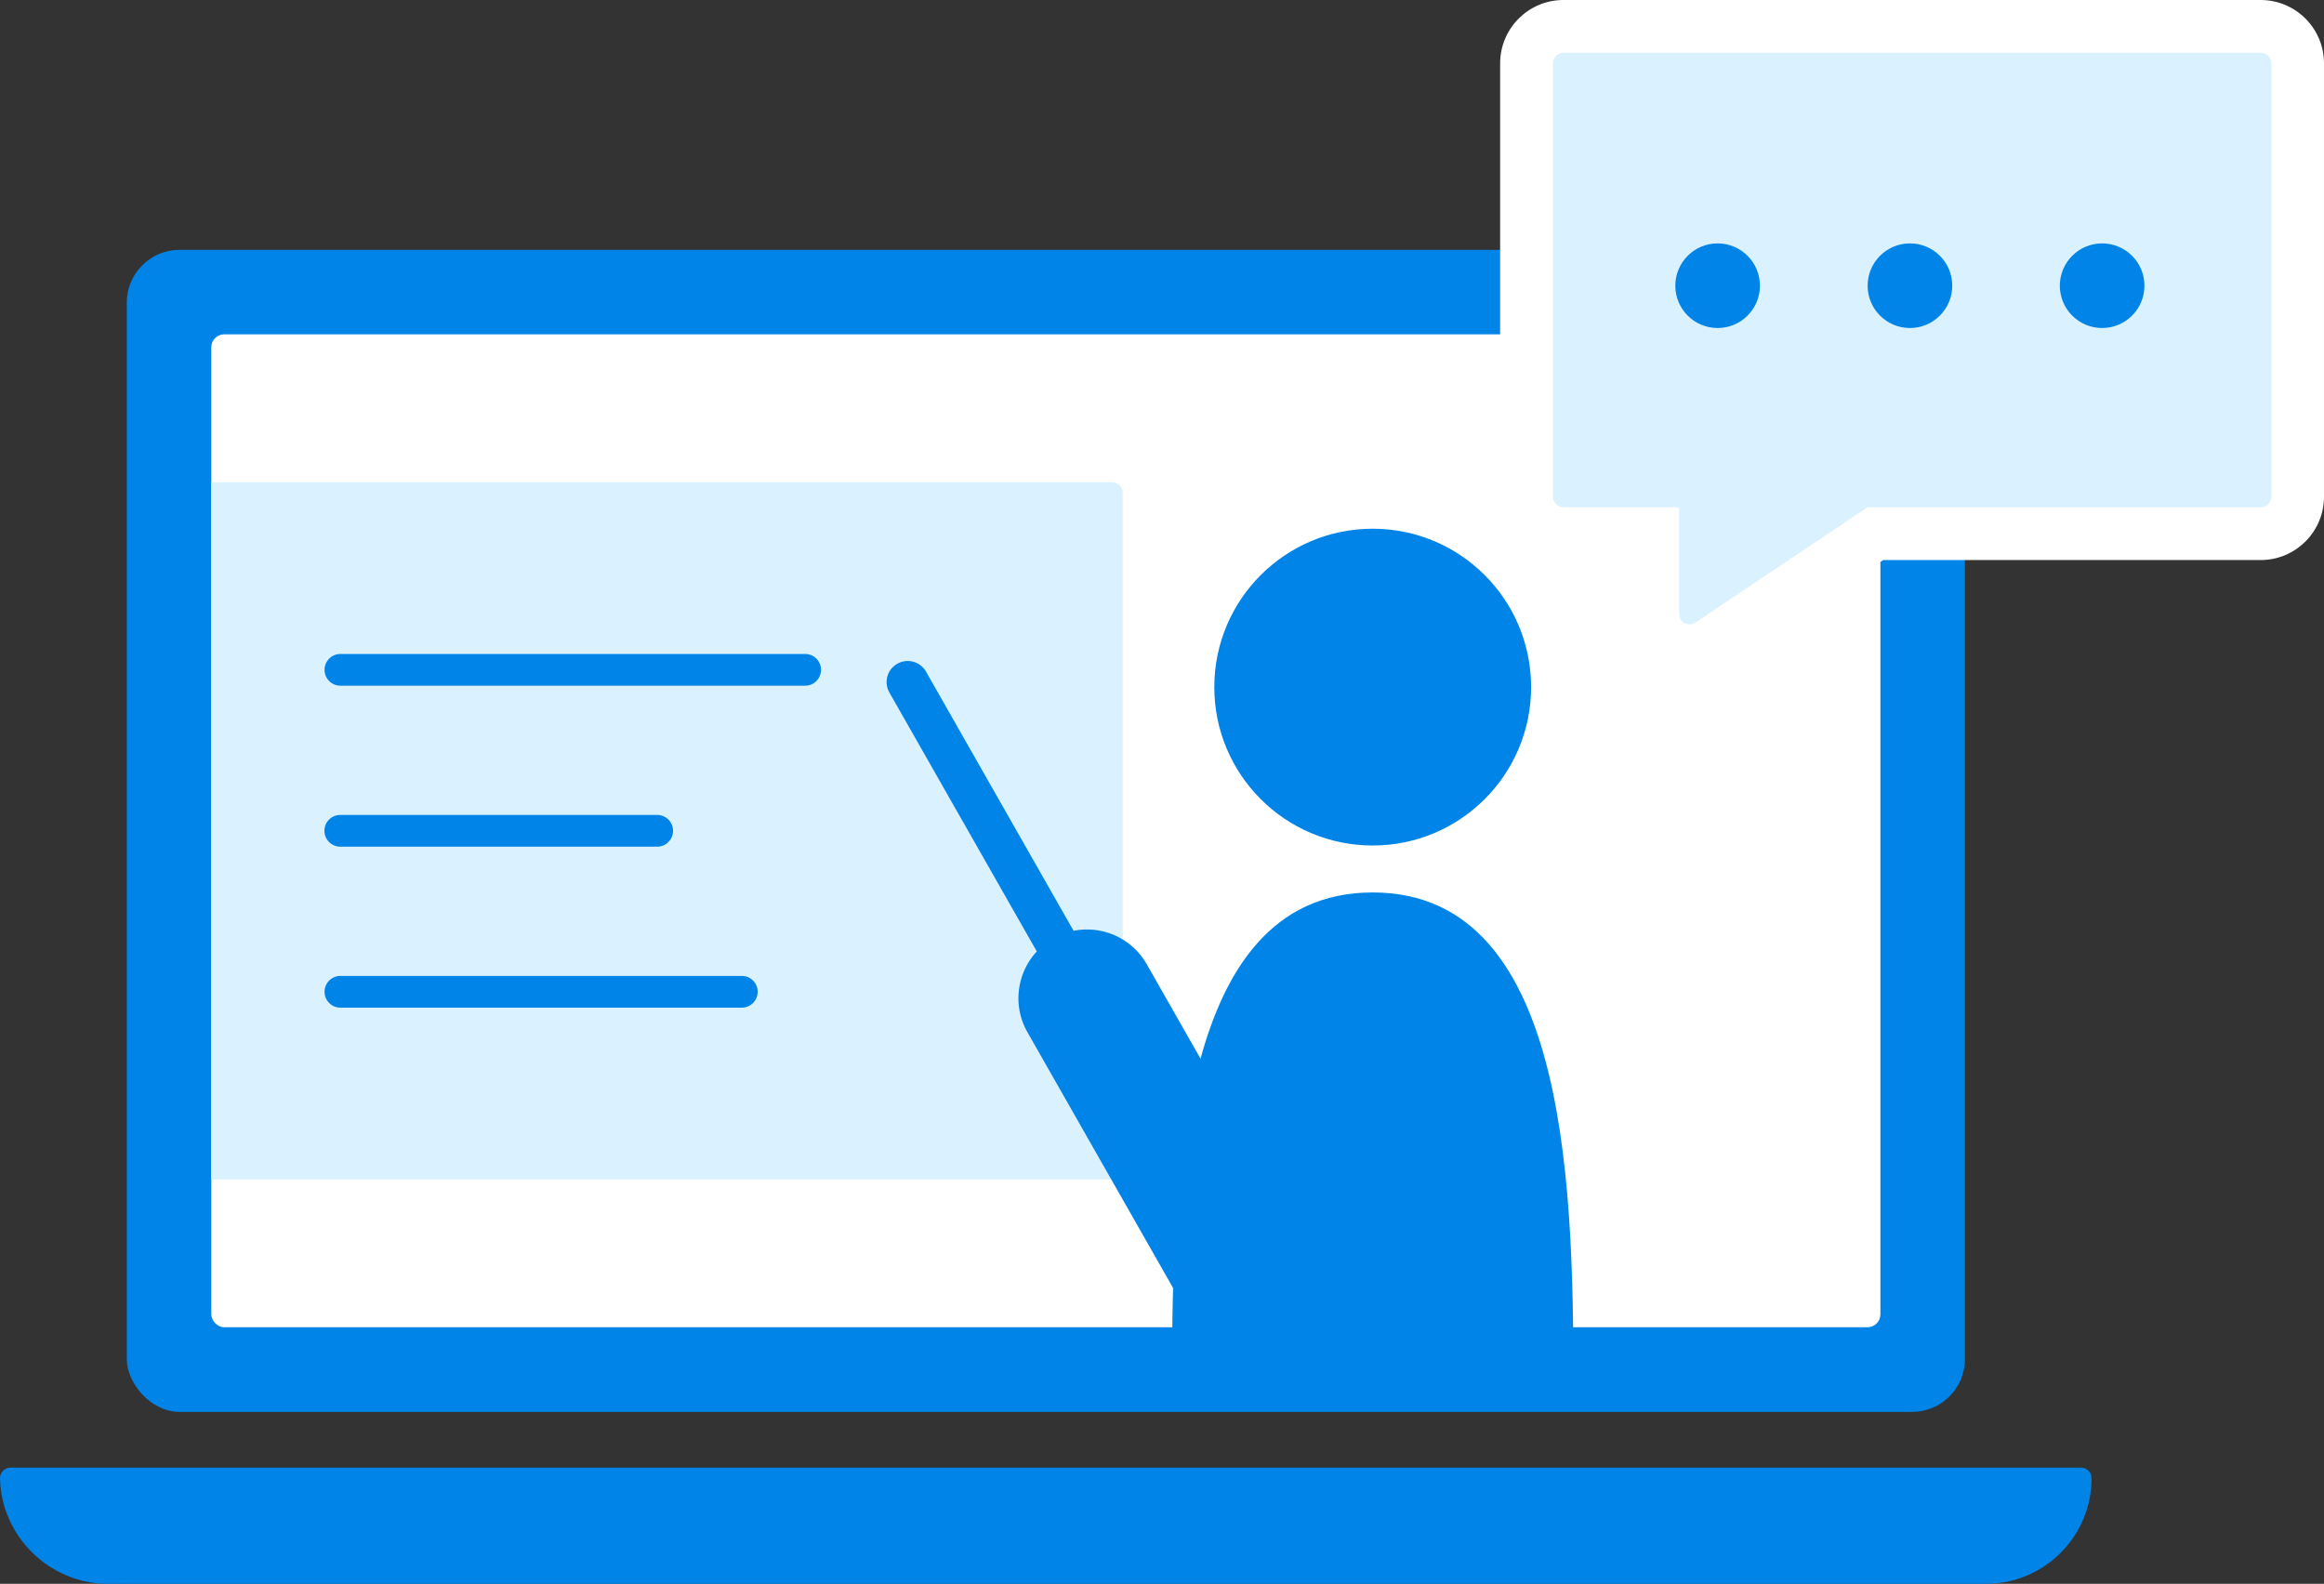
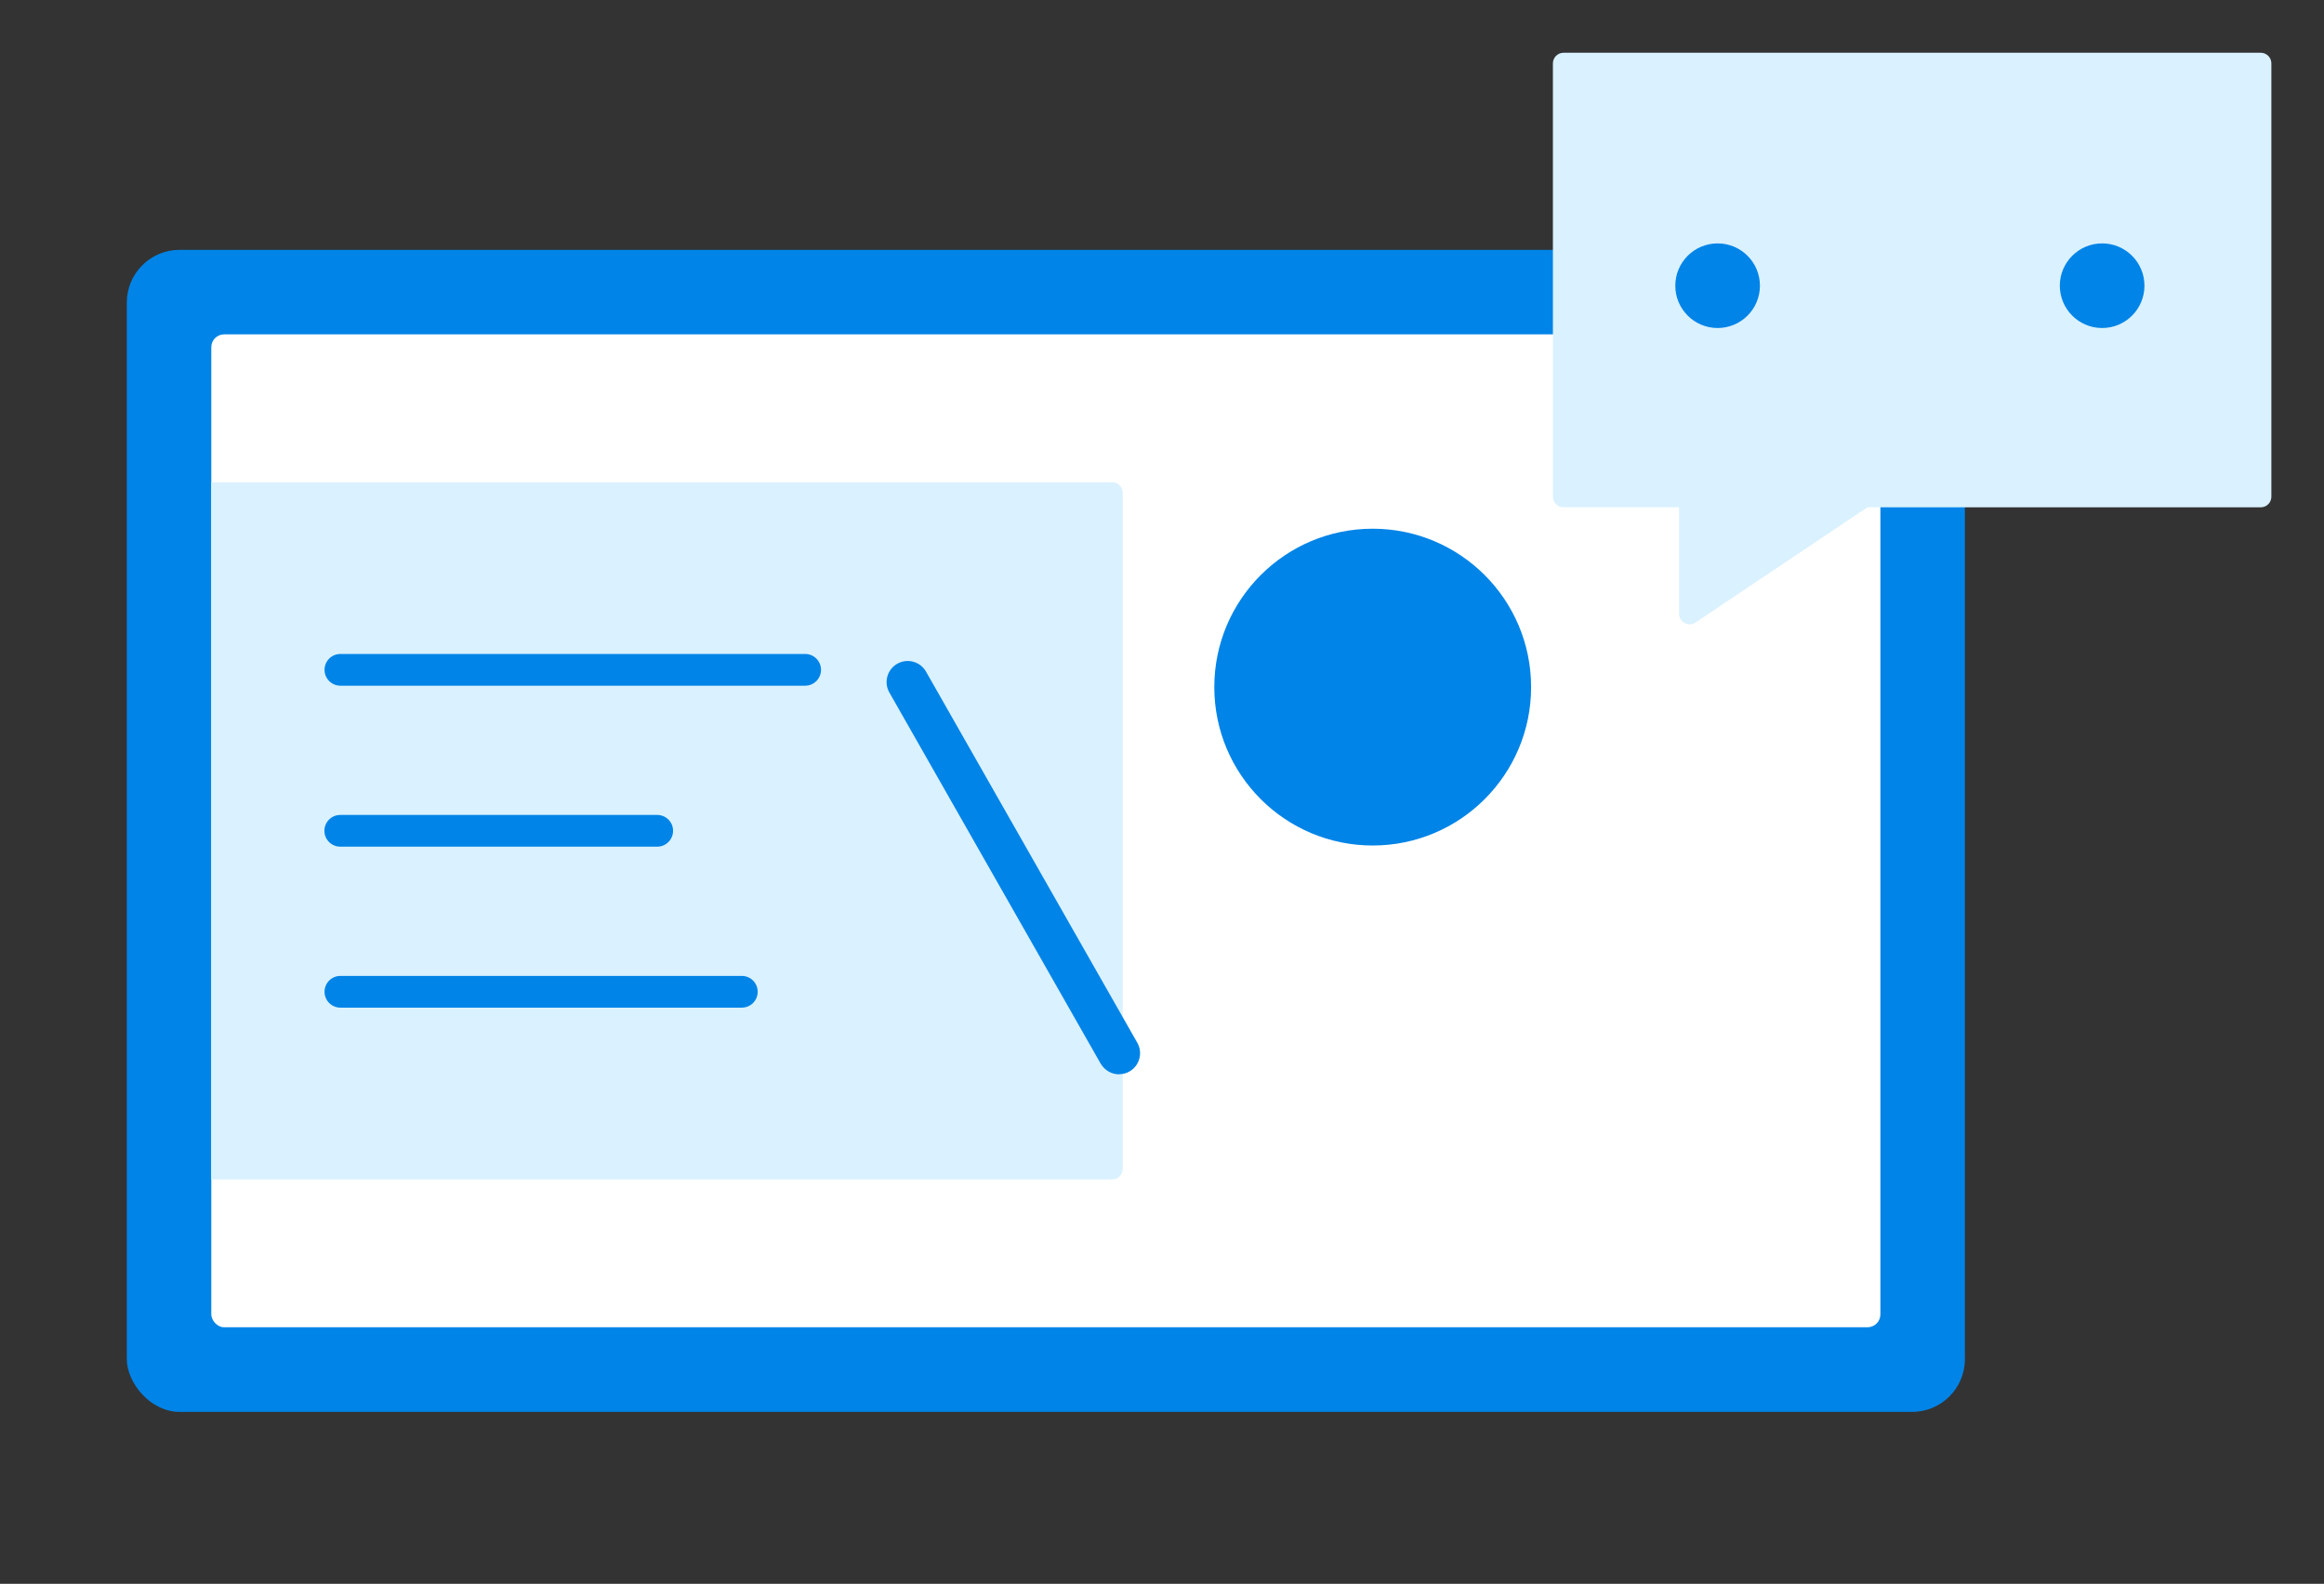
<svg xmlns="http://www.w3.org/2000/svg" id="_レイヤー_2" viewBox="0 0 180.17 122.79">
  <rect x="0" y="0" width="180.17" height="122.79" fill="#333333" stroke="none" />
  <defs>
    <style>.cls-1{fill:#0084e7;}.cls-2{fill:#fff;}.cls-3{fill:#daf1ff;}</style>
  </defs>
  <g id="_レイヤー_1-2">
    <rect class="cls-1" x="9.83" y="19.37" width="142.5" height="90.09" rx="4.09" ry="4.09" />
    <rect class="cls-2" x="16.38" y="25.92" width="129.4" height="76.98" rx="1" ry="1" />
-     <path class="cls-1" d="m161.34,113.78H.82c-.22,0-.43.09-.59.25-.15.16-.24.37-.23.59.1,4.51,3.86,8.17,8.36,8.17h145.6c4.52,0,8.19-3.67,8.19-8.19,0-.45-.37-.82-.82-.82Z" />
    <path class="cls-3" d="m86.21,37.39H16.38v54.05h69.84c.45,0,.82-.37.82-.82v-52.41c0-.45-.37-.82-.82-.82Z" />
    <circle class="cls-1" cx="106.42" cy="53.27" r="12.28" />
-     <path class="cls-1" d="m90.86,108.5c0-15.31,0-39.31,15.56-39.31s15.56,24,15.56,39.31h-31.12Z" />
-     <path class="cls-1" d="m97.19,105.38c-1.85,0-3.65-.97-4.63-2.69l-12.91-22.67c-1.45-2.55-.56-5.8,1.99-7.26,2.55-1.46,5.81-.56,7.26,1.99l12.91,22.67c1.45,2.55.56,5.8-1.99,7.26-.83.47-1.74.7-2.63.7Z" />
    <path class="cls-1" d="m86.76,83.29c-.57,0-1.12-.3-1.43-.83l-16.38-28.77c-.45-.79-.17-1.79.61-2.23.79-.45,1.79-.17,2.23.61l16.38,28.77c.45.79.17,1.79-.61,2.23-.26.15-.53.21-.81.21Z" />
-     <path class="cls-2" d="m130.98,52.49c-.79,0-1.59-.19-2.31-.58-1.6-.85-2.6-2.52-2.6-4.33v-4.15h-4.86c-2.71,0-4.91-2.2-4.91-4.91V4.91c0-2.71,2.2-4.91,4.91-4.91h54.05c2.71,0,4.91,2.2,4.91,4.91v33.6c0,2.71-2.2,4.91-4.91,4.91h-29.26l-12.28,8.23c-.82.55-1.78.83-2.74.83Z" />
    <path class="cls-3" d="m175.26,4.09h-54.05c-.45,0-.82.37-.82.82v33.6c0,.45.37.82.82.82h8.96v8.25c0,.3.17.58.43.72.12.06.25.1.39.1.16,0,.32-.05.46-.14l13.32-8.93h30.5c.45,0,.82-.37.82-.82V4.91c0-.45-.37-.82-.82-.82Z" />
    <circle class="cls-1" cx="133.16" cy="22.15" r="3.28" />
-     <circle class="cls-1" cx="148.07" cy="22.15" r="3.28" />
    <circle class="cls-1" cx="162.97" cy="22.15" r="3.28" />
    <path class="cls-1" d="m62.42,53.16H26.39c-.68,0-1.23-.55-1.23-1.23s.55-1.23,1.23-1.23h36.03c.68,0,1.23.55,1.23,1.23s-.55,1.23-1.23,1.23Z" />
    <path class="cls-1" d="m50.95,65.64h-24.57c-.68,0-1.23-.55-1.23-1.23s.55-1.23,1.23-1.23h24.57c.68,0,1.23.55,1.23,1.23s-.55,1.23-1.23,1.23Z" />
    <path class="cls-1" d="m57.51,78.12h-31.12c-.68,0-1.23-.55-1.23-1.23s.55-1.23,1.23-1.23h31.12c.68,0,1.23.55,1.23,1.23s-.55,1.23-1.23,1.23Z" />
  </g>
</svg>